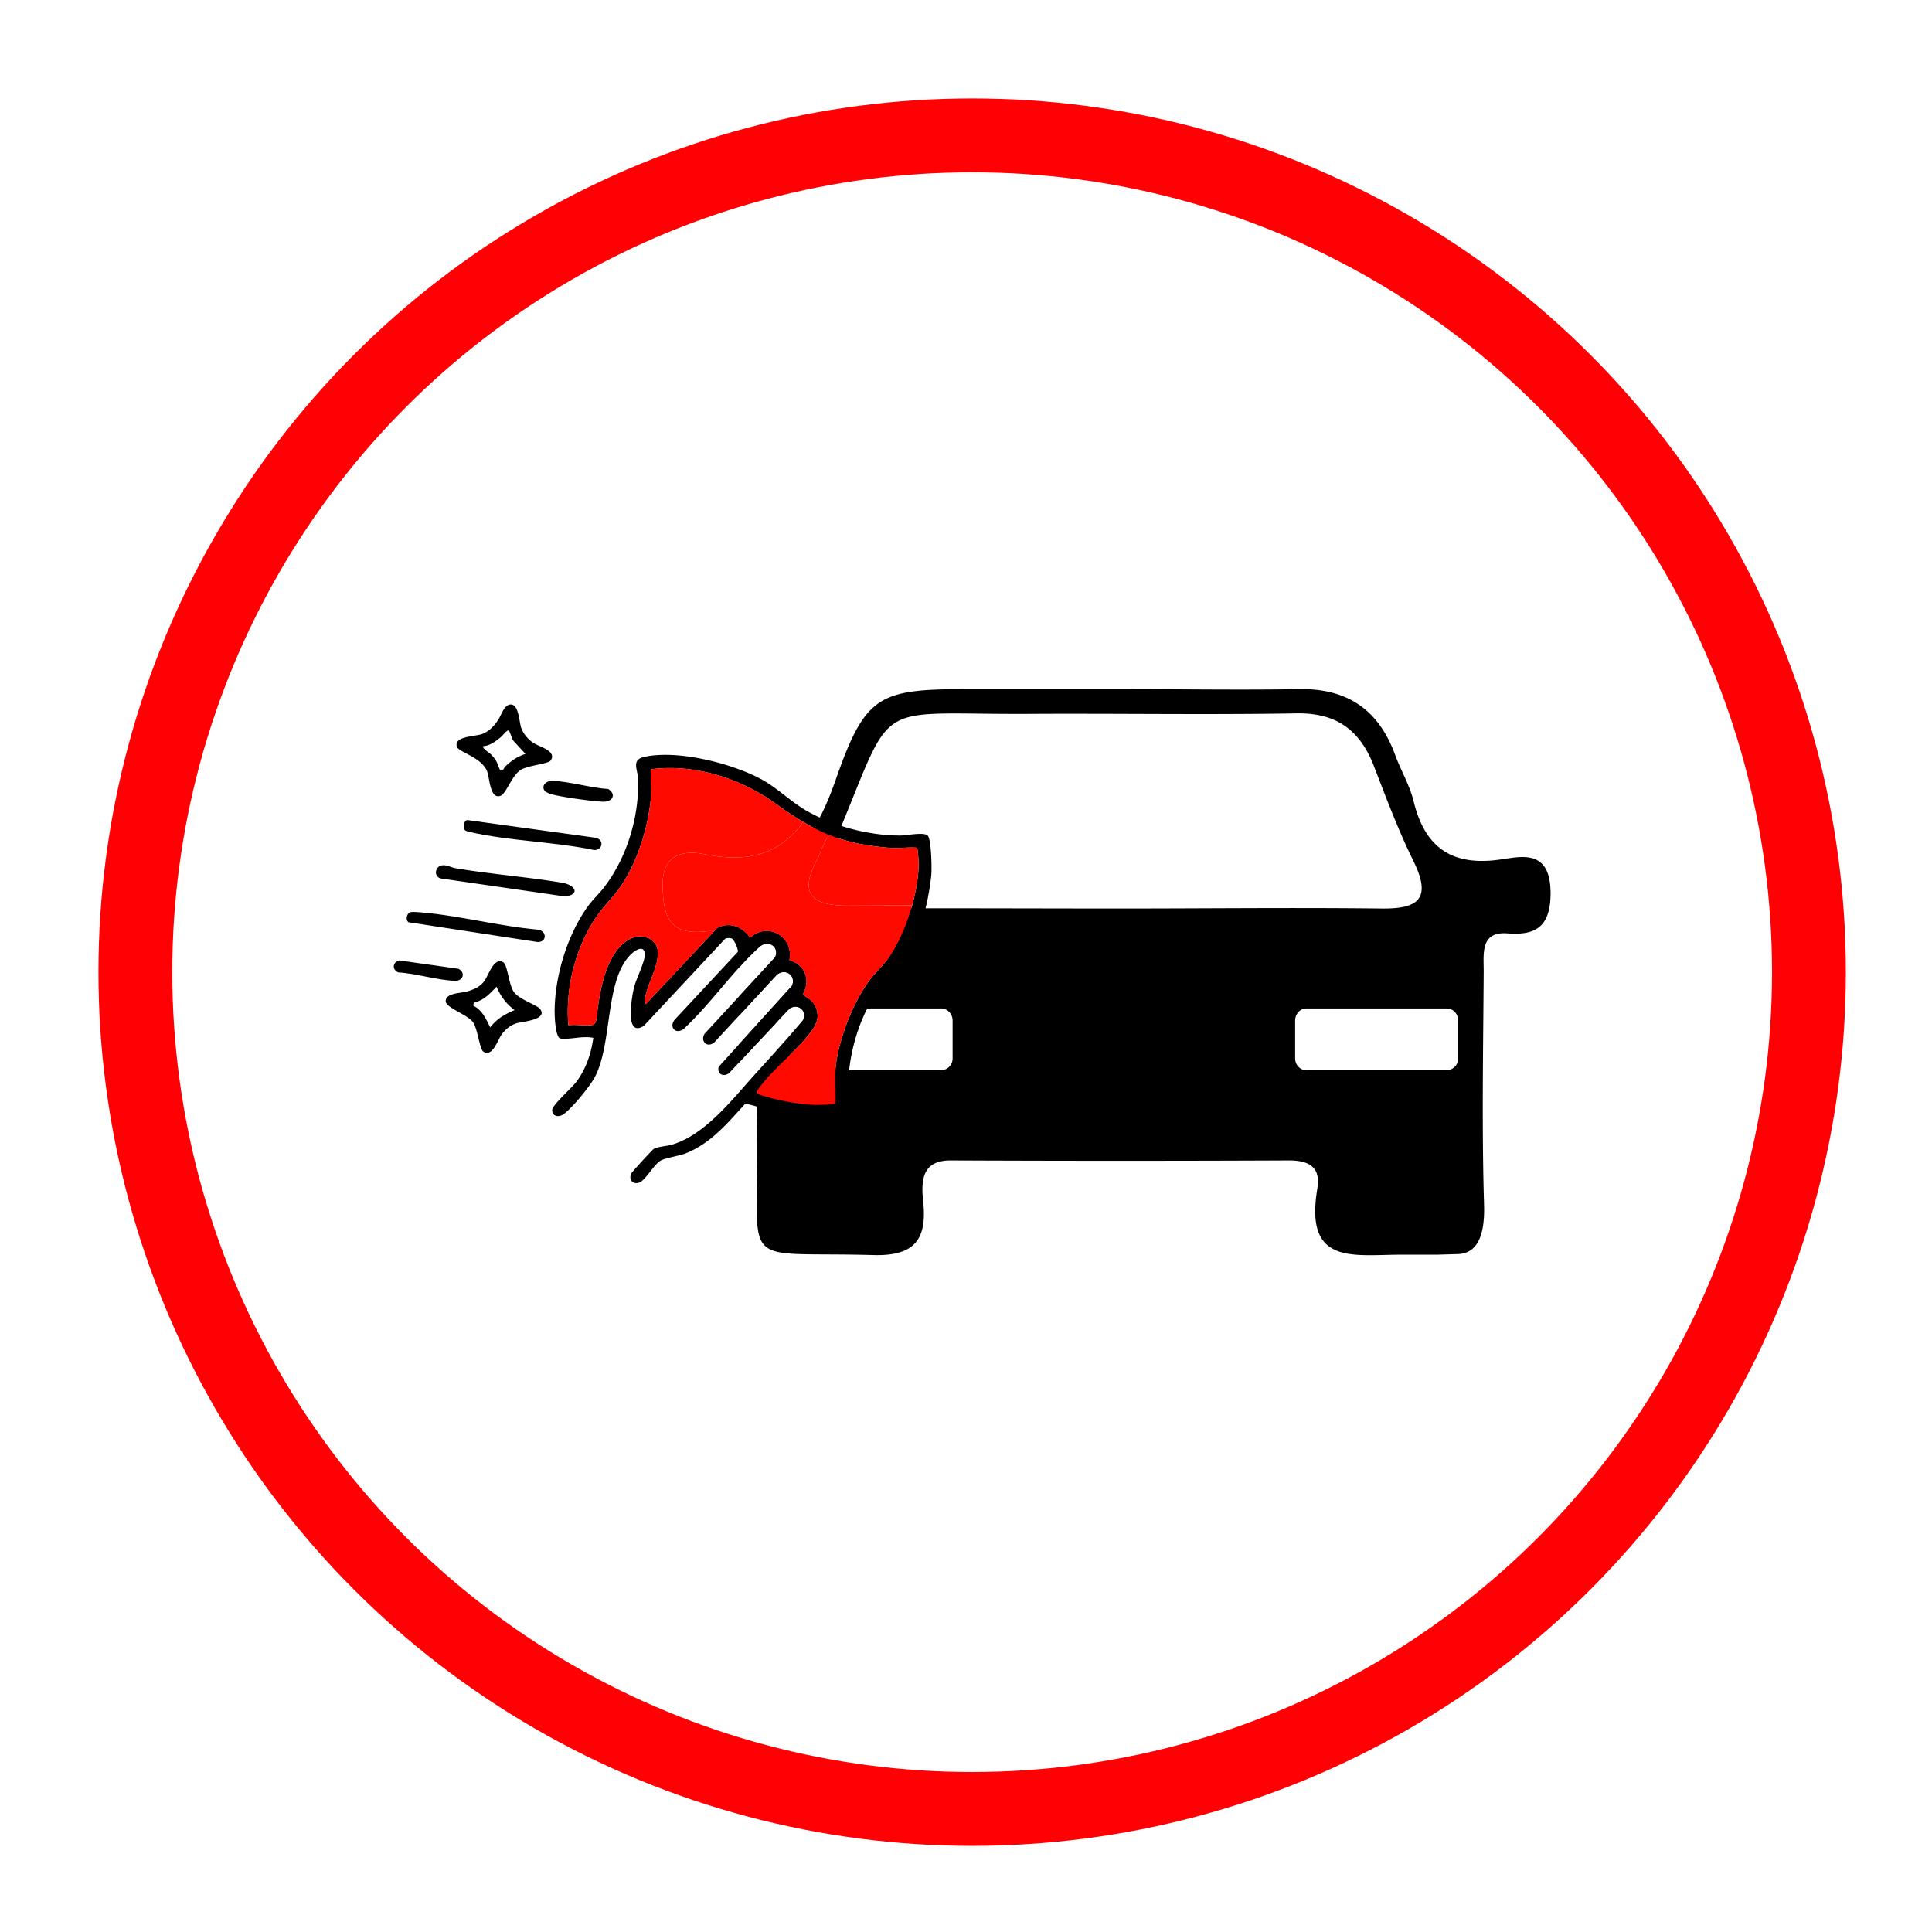
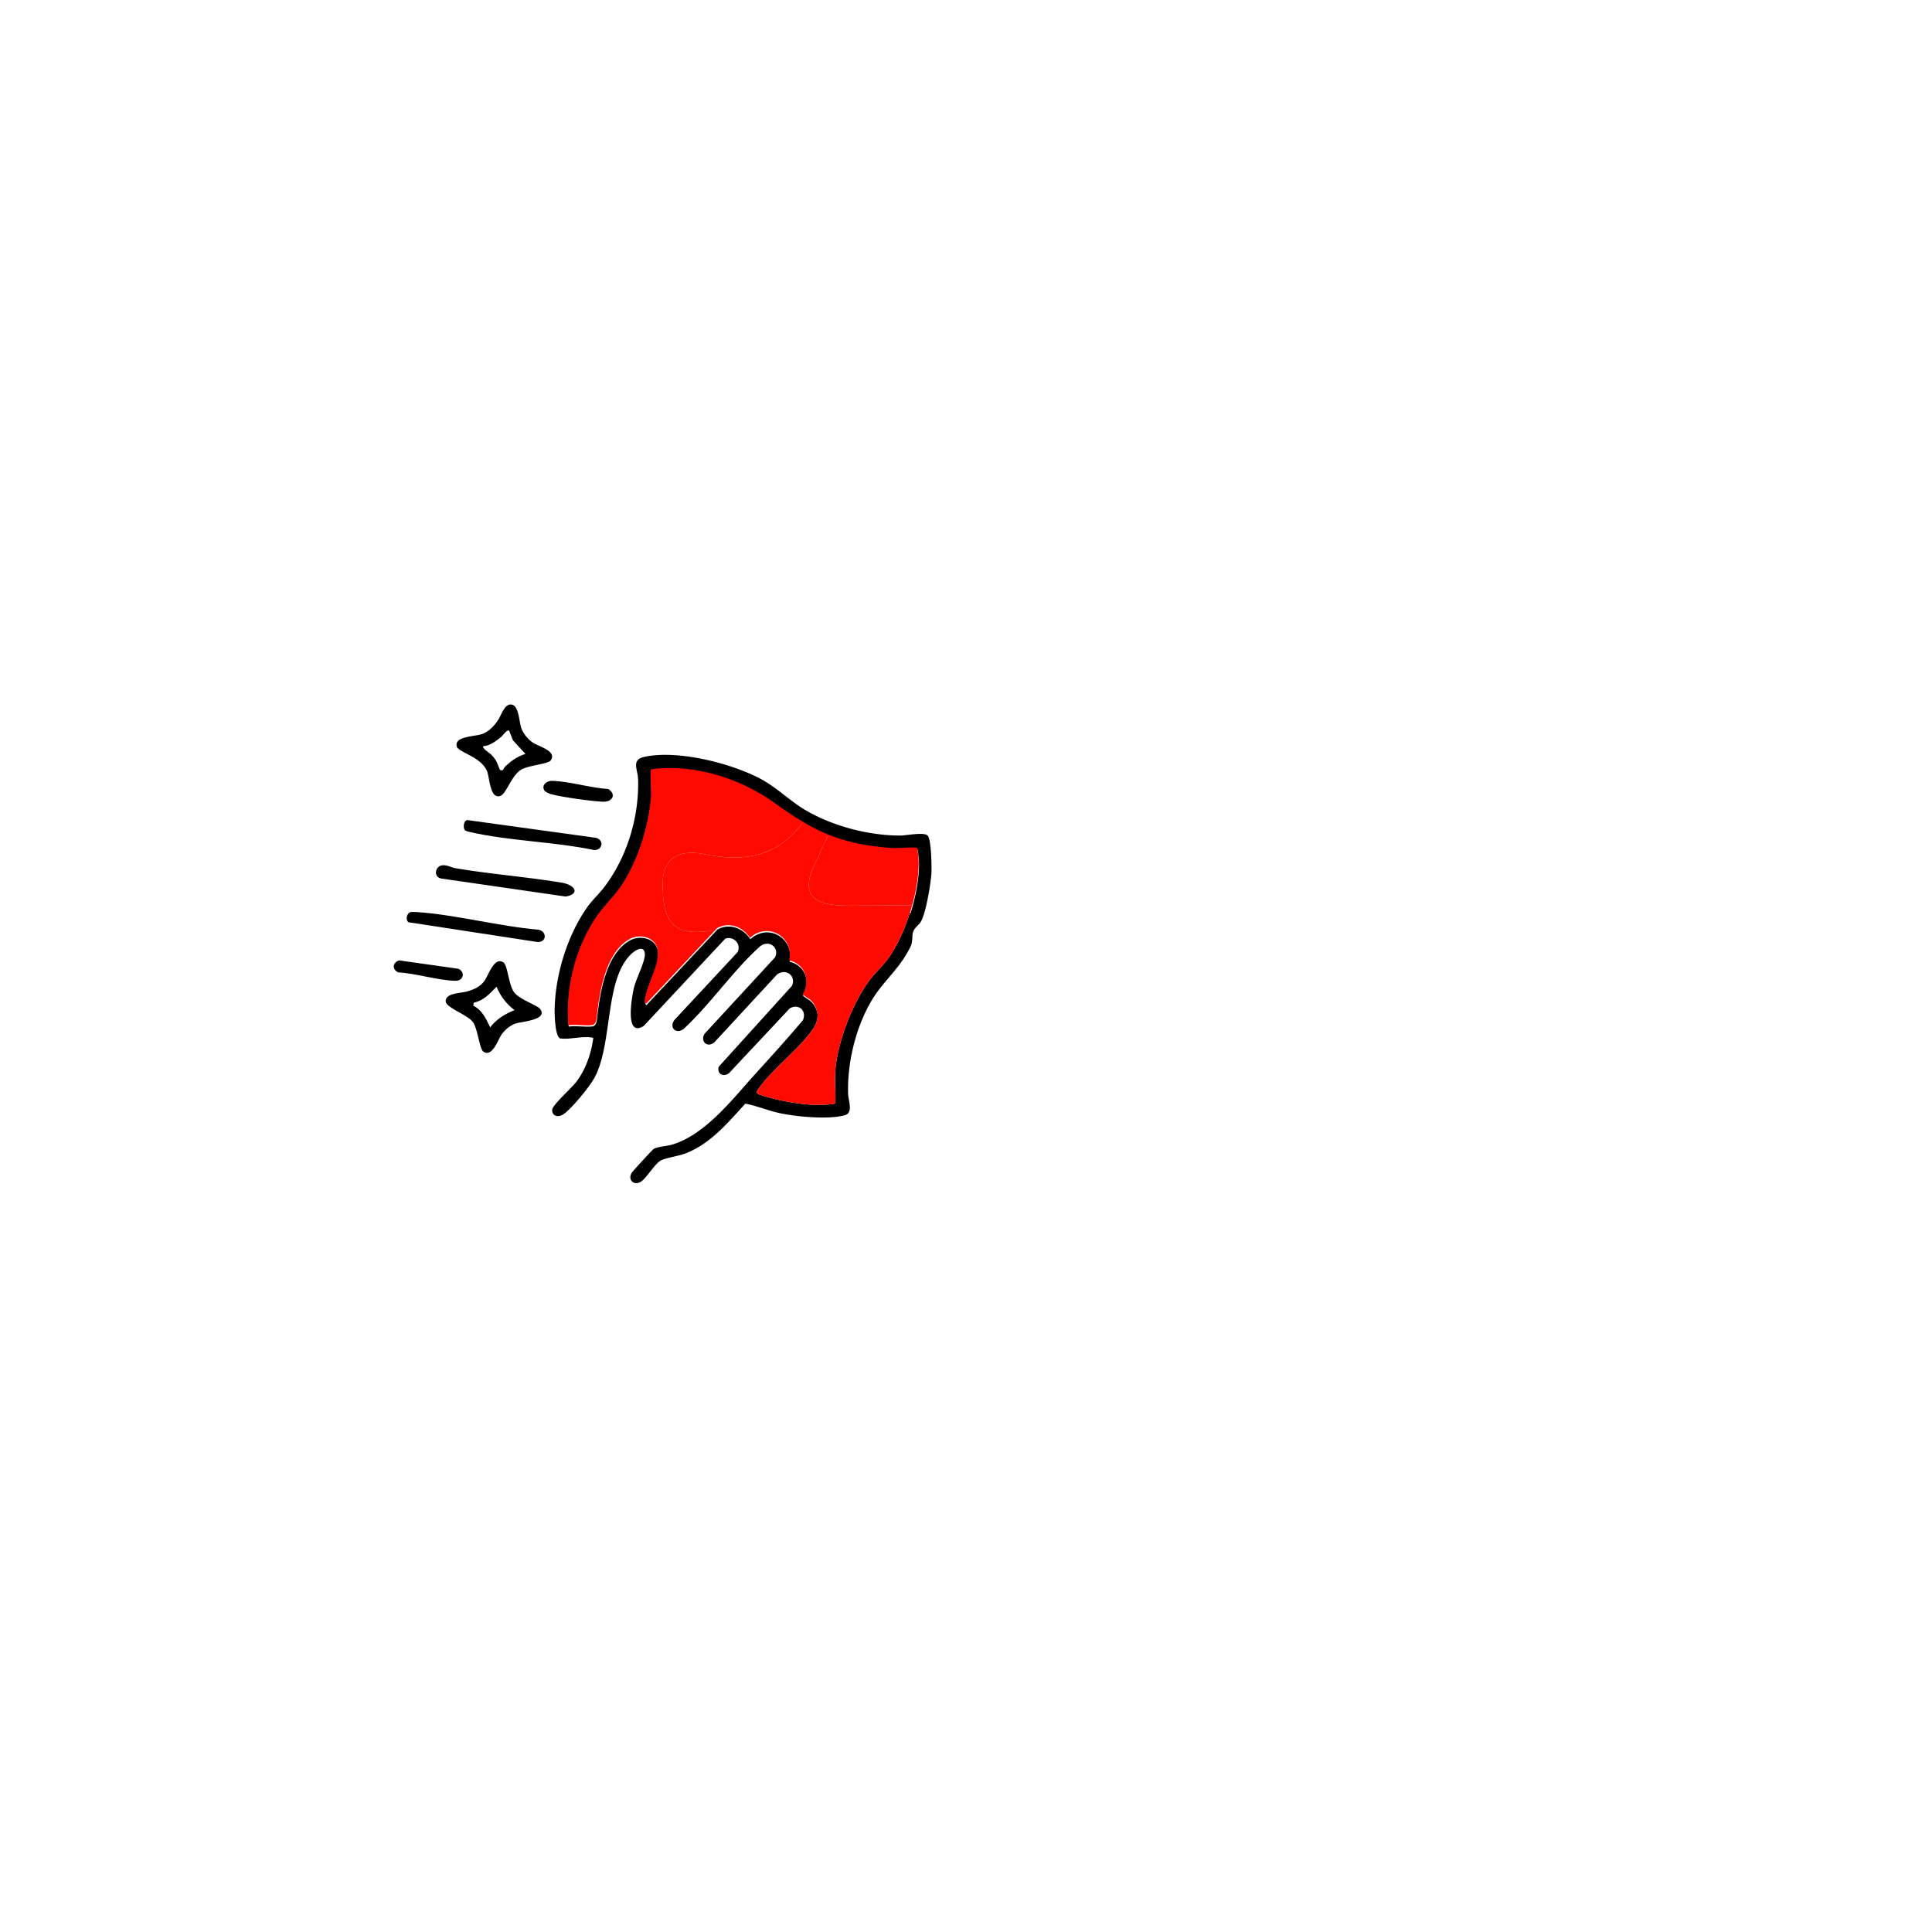
<svg xmlns="http://www.w3.org/2000/svg" width="157" height="157" fill="none">
-   <circle cx="79" cy="79" r="68" stroke="#FF0004" stroke-width="6" />
  <g clip-path="url(#a)">
-     <path fill-rule="evenodd" clip-rule="evenodd" d="M66.174 81.644c-.26-.453-.579-.517-.946-.842.647-1.09.216-2.443-1.091-2.758.402-1.872-1.7-3.178-3.19-1.832-.57-.884-1.677-1.336-2.673-.788l-.231.246c.687.037 1.154.256 1.463.612.234.265.38.606.469 1.007.087.382.12.817.126 1.291a23.342 23.342 0 0 1 1.59-1.611c.743-.675 1.678-.009 1.295.824l-2.915 3.161c-.007.528-.012 1.055-.016 1.581l3.093-3.347c.723-.529 1.576.113 1.206.927l-4.315 4.768c-.002.492-.002.985-.002 1.478l3.028-3.23v-.012c0-.563.448-1.01.979-1.034l.139-.148c.43-.233.82-.126 1.018.146h1.167a2.254 2.254 0 0 0-.194-.439ZM126 72.413c-.071-3.434-2.4-2.799-4.096-2.564-3.821.546-6.117-.87-7.048-4.818-.34-1.302-1.053-2.483-1.501-3.739-1.395-3.75-4.014-5.366-7.809-5.29-4.764.08-9.533 0-14.297 0H78.531c-7.134 0-8.224.512-10.62 7.37-.42 1.19-.861 2.277-1.377 3.213-.145.258-.293.507-.446.74.105.068.209.133.312.196a11.821 11.821 0 0 0 1.482.788c.126-.303.249-.596.366-.882 4.497-10.855 2.634-9.34 15.42-9.415 7.204-.04 14.375.08 21.579-.04 3.119-.081 5.137 1.145 6.343 4.137 1.013 2.605 1.989 5.255 3.228 7.773 1.614 3.233.373 3.987-2.587 3.947-7.061-.082-14.149 0-21.199 0-5.41 0-10.792-.022-16.184-.017H73.84c-.046.185-.096.368-.15.552-.026.094-.055.185-.081.275-.027.091-.057.182-.086.273l-.09.27a12.96 12.96 0 0 1-.227.615 7.676 7.676 0 0 1-.112.281 7.547 7.547 0 0 1-.117.274l-.097.214c-.114.25-.231.49-.356.72-.035.065-.071.128-.107.191a4.762 4.762 0 0 1-.108.187 4.8 4.8 0 0 1-.11.182c-.392.62-.96 1.157-1.37 1.757-.038.056-.075.111-.112.17a12.573 12.573 0 0 0-.785 1.415 13.314 13.314 0 0 0-.202.436c-.048.106-.094.214-.14.324h6.884c.525 0 .937.436.937.991v3.083a.946.946 0 0 1-.937.945h-8.108c-.02.742.044 1.49.014 2.23-.085.096-1.152.126-1.366.12-1.21-.029-2.899-.368-4.035-.806-.296-.115-.178-.266-.044-.471.044-.07.092-.139.14-.21.093-.131.19-.266.296-.398.058-.077.12-.154.183-.231.05-.06.1-.122.152-.18.066-.08.135-.16.206-.24l.152-.17c.058-.067.12-.135.183-.205a.922.922 0 0 1-.082-.382v-.896c-.47.574-.946 1.146-1.421 1.715-.39.469-.798.986-1.229 1.517 0 .471 0 .942.005 1.411.004.802.008 1.6.015 2.401.158 11.243-1.799 9.501 9.461 9.819 3.337.081 4.386-1.262 4.012-4.494-.187-1.82.082-3.239 2.33-3.197 9.155.04 18.27.04 27.426 0 1.578 0 2.587.517 2.286 2.293-1.052 6.257 2.894 5.364 6.864 5.364h2.899l1.656-.048c1.624-.046 2.192-1.584 2.132-3.94-.193-6.35-.07-12.7-.032-19.056 0-1.458-.269-3.232 1.941-3.064 2.406.19 3.535-.64 3.495-3.436H126Zm-7.504 13.61a.95.95 0 0 1-.937.945h-11.408c-.493 0-.904-.437-.904-.946V82.94c0-.553.411-.991.904-.991h11.408c.522 0 .937.436.937.991v3.083Z" fill="#000" />
-     <path d="M75.393 67.909c-.296-.32-1.717-.01-2.23-.01-1.74.006-3.679-.355-5.427-.998a14.18 14.18 0 0 1-2.262-1.055c-1.366-.805-2.383-1.911-3.868-2.66-2.4-1.207-6.546-2.253-9.221-1.687-1.122.239-.552 1.01-.53 1.852.081 3.037-.884 6.282-2.752 8.737-.419.551-.972 1.053-1.387 1.639-1.617 2.295-2.59 5.502-2.643 8.269-.009.443.027 2.202.442 2.39.881.112 1.788-.236 2.7-.05-.175 1.287-.604 2.558-1.408 3.61-.343.45-1.921 1.865-1.934 2.231-.02.545.515.66.943.351.701-.507 2.149-2.27 2.543-3.04 1.438-2.809.776-7.895 2.936-9.96.335-.321 1.053-.763 1.106-.018.043.61-.718 2.03-.889 2.778-.16.704-.781 4.063.796 3.085l6.625-7.091a.797.797 0 0 1 .573 0c.383.147.63.58.469 1.007a.907.907 0 0 1-.038.086l-5.029 5.401c-.612.6-.06 1.348.645.84 1.605-1.483 3.035-3.366 4.548-5.034a23.02 23.02 0 0 1 1.59-1.613c.743-.675 1.678-.009 1.295.824l-2.915 3.161-2.814 3.052c-.37.613.203 1.174.787.704l2.01-2.175 3.094-3.347c.723-.529 1.576.113 1.206.927l-4.315 4.768-1.637 1.809c-.16.604.426.875.873.483l.762-.814 3.028-3.23.979-1.046.139-.148c.43-.233.82-.126 1.018.146.148.204.186.498.05.815-.714.848-1.446 1.68-2.187 2.508-.537.599-1.079 1.197-1.622 1.793-.445.49-.912 1.03-1.403 1.586-1.56 1.759-3.357 3.627-5.45 4.239-.39.113-1.17.156-1.47.344-.114.072-1.73 1.83-1.8 1.964-.31.576.206 1.01.72.722.48-.271 1.122-1.432 1.642-1.737.37-.218 1.493-.377 2.029-.588 1.81-.707 3.082-2.09 4.334-3.468l.524-.574c.958.182 1.921.596 2.899.793 1.368.276 3.813.507 5.159.156.744-.193.315-1.156.296-1.721a12.824 12.824 0 0 1 .044-1.584c.153-1.787.652-3.652 1.444-5.248.15-.305.312-.598.483-.88.816-1.341 2.046-2.383 2.819-3.756.377-.675.402-.698.434-1.384.03-.678.472-.771.713-1.215.146-.267.288-.74.411-1.27.209-.896.367-1.96.413-2.5.043-.508.004-2.856-.29-3.17Zm-1.444 6.247c-.03.098-.063.194-.095.288-.032.094-.064.19-.098.284a17.845 17.845 0 0 1-.261.687c-.032.08-.064.16-.1.238-.041.1-.084.197-.128.293a8.346 8.346 0 0 1-.134.286c-.035.076-.073.151-.11.225-.13.262-.266.512-.406.752l-.123.2a5.392 5.392 0 0 1-.125.195 5.272 5.272 0 0 1-.126.19c-.447.65-1.097 1.211-1.564 1.838l-.128.176a12.77 12.77 0 0 0-.898 1.48c-.051.096-.1.192-.147.29-.029.054-.055.11-.082.166-.056.111-.107.224-.16.339a17.636 17.636 0 0 0-.37.868c-.127.324-.245.651-.352.977-.026.082-.053.162-.078.244-.029.086-.053.172-.08.259-.045.158-.09.313-.13.47a12.69 12.69 0 0 0-.166.693 11.3 11.3 0 0 0-.2 1.307l-.012.18-.009.212-.002.038c-.02.775.05 1.558.017 2.33-.098.102-1.317.13-1.56.126-1.382-.031-3.311-.386-4.61-.843-.338-.12-.202-.278-.05-.493a8.635 8.635 0 0 1 .496-.637c.068-.08.137-.161.21-.242.057-.063.114-.127.173-.188.075-.082.155-.166.235-.25l.173-.178.21-.215c.504-.503 1.036-1.008 1.533-1.517.128-.13.255-.262.374-.392a11.593 11.593 0 0 0 .69-.793c.078-.1.152-.199.224-.298.37-.516.54-.997.423-1.523a1.948 1.948 0 0 0-.028-.11l-.007-.025a2.26 2.26 0 0 0-.194-.439c-.26-.453-.579-.517-.946-.842.647-1.09.216-2.443-1.091-2.758.402-1.872-1.7-3.178-3.19-1.832-.57-.884-1.677-1.336-2.673-.788l-.231.246-5.544 5.903c-.164-.153-.102-.333-.068-.513.216-1.222 1.099-2.522 1.026-3.742-.066-1.096-1.35-1.505-2.274-1.014-1.932 1.03-2.445 4.217-2.664 6.106-.034.293-.043.841-.4.889-.533.07-1.354-.069-1.931.014-.251-2.963.536-6.194 2.203-8.708.675-1.016 1.593-1.827 2.252-2.879 1.272-2.033 2.048-4.61 2.26-6.972.032-.353-.078-2.152.01-2.24 3.491-.465 7.243.734 10.038 2.738a40.869 40.869 0 0 0 1.194.83c.314.21.618.405.918.587l.194.118.012.006c.12.072.239.141.356.206a13.91 13.91 0 0 0 2.226 1.028 14.794 14.794 0 0 0 1.153.35 12.398 12.398 0 0 0 .42.103l.21.047a23.825 23.825 0 0 0 .625.12 17.128 17.128 0 0 0 .712.11l.239.03a21.687 21.687 0 0 0 1.065.108c.737.06 1.497-.065 2.235-.007.085.077.151 1.21.146 1.41-.004.092-.007.186-.013.28-.005.096-.012.192-.02.288-.003.05-.006.098-.012.148-.005.048-.009.097-.016.147l-.012.115c-.007.06-.014.121-.023.183-.01.08-.02.16-.034.241-.01.08-.025.163-.04.245a13.808 13.808 0 0 1-.142.739 16.133 16.133 0 0 1-.395 1.473ZM43.896 81.997c-.225-.31-1.633-.755-2.096-1.334-.477-.596-.533-2.23-.9-2.461-.76-.48-1.212 1.086-1.55 1.531-.351.46-.804.658-1.352.824-.565.17-1.77.115-1.78.801-.005.528 1.76 1.083 2.21 1.698.401.551.539 2.207.86 2.41.738.464 1.16-.966 1.48-1.407.286-.392.669-.72 1.139-.887.454-.16 2.646-.27 1.989-1.175Zm-4.06 1.49c-.339-.673-.645-1.411-1.38-1.762l.047-.245c.82-.185 1.3-.737 1.85-1.298a4.435 4.435 0 0 0 1.46 1.9c-.802.342-1.449.715-1.977 1.405ZM43.313 60.352c-.402-.269-.776-.716-.943-1.158-.185-.491-.19-1.85-.802-1.939-.573-.082-.824.852-1.079 1.237-.32.481-.71.915-1.271 1.142-.572.233-2.38.173-2.087 1.054.146.438 1.923.813 2.427 1.933.247.552.235 2.384 1.122 2.045.457-.174.883-1.603 1.62-2.09.583-.385 2.253-.486 2.456-.785.516-.764-.94-1.103-1.443-1.439Zm-2.24 1.92c-.16.147-.155.428-.432.298-.04-.019-.237-.61-.351-.786a3.361 3.361 0 0 0-.367-.456c-.128-.135-.798-.543-.643-.695.543-.028 1.044-.427 1.448-.754.124-.1.498-.64.648-.498l.306.777 1.017 1.107c-.696.233-1.104.526-1.626 1.007ZM35.927 70.32c.397-.053.728.173 1.08.233 2.864.483 5.822.706 8.664 1.18 1.019.17 1.53.897.301 1.123l-10.047-1.455c-.73-.08-.597-.999 0-1.081h.002Z" fill="#000" />
+     <path d="M75.393 67.909c-.296-.32-1.717-.01-2.23-.01-1.74.006-3.679-.355-5.427-.998a14.18 14.18 0 0 1-2.262-1.055c-1.366-.805-2.383-1.911-3.868-2.66-2.4-1.207-6.546-2.253-9.221-1.687-1.122.239-.552 1.01-.53 1.852.081 3.037-.884 6.282-2.752 8.737-.419.551-.972 1.053-1.387 1.639-1.617 2.295-2.59 5.502-2.643 8.269-.009.443.027 2.202.442 2.39.881.112 1.788-.236 2.7-.05-.175 1.287-.604 2.558-1.408 3.61-.343.45-1.921 1.865-1.934 2.231-.02.545.515.66.943.351.701-.507 2.149-2.27 2.543-3.04 1.438-2.809.776-7.895 2.936-9.96.335-.321 1.053-.763 1.106-.018.043.61-.718 2.03-.889 2.778-.16.704-.781 4.063.796 3.085l6.625-7.091a.797.797 0 0 1 .573 0c.383.147.63.58.469 1.007a.907.907 0 0 1-.038.086l-5.029 5.401c-.612.6-.06 1.348.645.84 1.605-1.483 3.035-3.366 4.548-5.034a23.02 23.02 0 0 1 1.59-1.613c.743-.675 1.678-.009 1.295.824l-2.915 3.161-2.814 3.052c-.37.613.203 1.174.787.704l2.01-2.175 3.094-3.347c.723-.529 1.576.113 1.206.927l-4.315 4.768-1.637 1.809c-.16.604.426.875.873.483l.762-.814 3.028-3.23.979-1.046.139-.148c.43-.233.82-.126 1.018.146.148.204.186.498.05.815-.714.848-1.446 1.68-2.187 2.508-.537.599-1.079 1.197-1.622 1.793-.445.49-.912 1.03-1.403 1.586-1.56 1.759-3.357 3.627-5.45 4.239-.39.113-1.17.156-1.47.344-.114.072-1.73 1.83-1.8 1.964-.31.576.206 1.01.72.722.48-.271 1.122-1.432 1.642-1.737.37-.218 1.493-.377 2.029-.588 1.81-.707 3.082-2.09 4.334-3.468l.524-.574c.958.182 1.921.596 2.899.793 1.368.276 3.813.507 5.159.156.744-.193.315-1.156.296-1.721a12.824 12.824 0 0 1 .044-1.584c.153-1.787.652-3.652 1.444-5.248.15-.305.312-.598.483-.88.816-1.341 2.046-2.383 2.819-3.756.377-.675.402-.698.434-1.384.03-.678.472-.771.713-1.215.146-.267.288-.74.411-1.27.209-.896.367-1.96.413-2.5.043-.508.004-2.856-.29-3.17Zm-1.444 6.247c-.03.098-.063.194-.095.288-.032.094-.064.19-.098.284a17.845 17.845 0 0 1-.261.687c-.032.08-.064.16-.1.238-.041.1-.084.197-.128.293a8.346 8.346 0 0 1-.134.286c-.035.076-.073.151-.11.225-.13.262-.266.512-.406.752l-.123.2a5.392 5.392 0 0 1-.125.195 5.272 5.272 0 0 1-.126.19c-.447.65-1.097 1.211-1.564 1.838l-.128.176a12.77 12.77 0 0 0-.898 1.48c-.051.096-.1.192-.147.29-.029.054-.055.11-.082.166-.056.111-.107.224-.16.339a17.636 17.636 0 0 0-.37.868c-.127.324-.245.651-.352.977-.026.082-.053.162-.078.244-.029.086-.053.172-.08.259-.045.158-.09.313-.13.47a12.69 12.69 0 0 0-.166.693 11.3 11.3 0 0 0-.2 1.307l-.012.18-.009.212-.002.038c-.02.775.05 1.558.017 2.33-.098.102-1.317.13-1.56.126-1.382-.031-3.311-.386-4.61-.843-.338-.12-.202-.278-.05-.493a8.635 8.635 0 0 1 .496-.637c.068-.08.137-.161.21-.242.057-.063.114-.127.173-.188.075-.082.155-.166.235-.25l.173-.178.21-.215c.504-.503 1.036-1.008 1.533-1.517.128-.13.255-.262.374-.392a11.593 11.593 0 0 0 .69-.793c.078-.1.152-.199.224-.298.37-.516.54-.997.423-1.523l-.007-.025a2.26 2.26 0 0 0-.194-.439c-.26-.453-.579-.517-.946-.842.647-1.09.216-2.443-1.091-2.758.402-1.872-1.7-3.178-3.19-1.832-.57-.884-1.677-1.336-2.673-.788l-.231.246-5.544 5.903c-.164-.153-.102-.333-.068-.513.216-1.222 1.099-2.522 1.026-3.742-.066-1.096-1.35-1.505-2.274-1.014-1.932 1.03-2.445 4.217-2.664 6.106-.034.293-.043.841-.4.889-.533.07-1.354-.069-1.931.014-.251-2.963.536-6.194 2.203-8.708.675-1.016 1.593-1.827 2.252-2.879 1.272-2.033 2.048-4.61 2.26-6.972.032-.353-.078-2.152.01-2.24 3.491-.465 7.243.734 10.038 2.738a40.869 40.869 0 0 0 1.194.83c.314.21.618.405.918.587l.194.118.012.006c.12.072.239.141.356.206a13.91 13.91 0 0 0 2.226 1.028 14.794 14.794 0 0 0 1.153.35 12.398 12.398 0 0 0 .42.103l.21.047a23.825 23.825 0 0 0 .625.12 17.128 17.128 0 0 0 .712.11l.239.03a21.687 21.687 0 0 0 1.065.108c.737.06 1.497-.065 2.235-.007.085.077.151 1.21.146 1.41-.004.092-.007.186-.013.28-.005.096-.012.192-.02.288-.003.05-.006.098-.012.148-.005.048-.009.097-.016.147l-.012.115c-.007.06-.014.121-.023.183-.01.08-.02.16-.034.241-.01.08-.025.163-.04.245a13.808 13.808 0 0 1-.142.739 16.133 16.133 0 0 1-.395 1.473ZM43.896 81.997c-.225-.31-1.633-.755-2.096-1.334-.477-.596-.533-2.23-.9-2.461-.76-.48-1.212 1.086-1.55 1.531-.351.46-.804.658-1.352.824-.565.17-1.77.115-1.78.801-.005.528 1.76 1.083 2.21 1.698.401.551.539 2.207.86 2.41.738.464 1.16-.966 1.48-1.407.286-.392.669-.72 1.139-.887.454-.16 2.646-.27 1.989-1.175Zm-4.06 1.49c-.339-.673-.645-1.411-1.38-1.762l.047-.245c.82-.185 1.3-.737 1.85-1.298a4.435 4.435 0 0 0 1.46 1.9c-.802.342-1.449.715-1.977 1.405ZM43.313 60.352c-.402-.269-.776-.716-.943-1.158-.185-.491-.19-1.85-.802-1.939-.573-.082-.824.852-1.079 1.237-.32.481-.71.915-1.271 1.142-.572.233-2.38.173-2.087 1.054.146.438 1.923.813 2.427 1.933.247.552.235 2.384 1.122 2.045.457-.174.883-1.603 1.62-2.09.583-.385 2.253-.486 2.456-.785.516-.764-.94-1.103-1.443-1.439Zm-2.24 1.92c-.16.147-.155.428-.432.298-.04-.019-.237-.61-.351-.786a3.361 3.361 0 0 0-.367-.456c-.128-.135-.798-.543-.643-.695.543-.028 1.044-.427 1.448-.754.124-.1.498-.64.648-.498l.306.777 1.017 1.107c-.696.233-1.104.526-1.626 1.007ZM35.927 70.32c.397-.053.728.173 1.08.233 2.864.483 5.822.706 8.664 1.18 1.019.17 1.53.897.301 1.123l-10.047-1.455c-.73-.08-.597-.999 0-1.081h.002Z" fill="#000" />
    <path d="M37.76 67.434c-.136-.178-.092-.762.22-.793l10.455 1.444c.673.183.543 1.009-.155.993-3.221-.678-6.88-.731-10.053-1.457-.142-.033-.38-.07-.468-.185l.002-.002ZM33.288 74.15c.108-.062.45-.043.594-.033 3.208.221 6.629 1.153 9.863 1.432.706.123.706 1.019-.06 1.003l-10.504-1.611c-.234-.207-.132-.654.108-.791h-.002ZM44.254 64.257c-.285-.413.13-.819.621-.803 1.428.044 3.099.572 4.556.664.673.425.361 1.067-.446 1.031-.974-.044-3.251-.365-4.186-.604-.14-.036-.476-.185-.545-.288ZM32.435 78.044l4.815.682c.587.274.411.987-.24.975-1.432-.028-3.183-.603-4.652-.682-.511-.242-.467-.809.075-.973l.002-.002Z" fill="#000" />
    <path d="M74.12 73.58a16.564 16.564 0 0 1-.266.864c-.032.094-.064.19-.098.284a13.41 13.41 0 0 1-.361.925c-.041.1-.084.197-.128.293a8.349 8.349 0 0 1-.134.286c-.035.076-.073.151-.11.225-.13.262-.266.512-.406.752l-.123.2c-.041.067-.082.132-.125.195a5.056 5.056 0 0 1-.126.19c-.447.65-1.097 1.211-1.564 1.838a13.915 13.915 0 0 0-.255.358c-.27.396-.528.834-.77 1.298-.052.096-.1.192-.148.29-.029.054-.056.11-.082.166-.056.111-.107.224-.16.339a17.825 17.825 0 0 0-.722 1.844c-.026.083-.053.163-.078.245-.029.086-.054.172-.08.259-.047.158-.09.313-.13.47-.038.136-.07.272-.102.407a13.964 13.964 0 0 0-.192.99 11.548 11.548 0 0 0-.071.603 8.369 8.369 0 0 0-.021.392c0 .012-.003.024-.003.038-.02.775.05 1.558.017 2.33-.098.102-1.317.13-1.56.126-1.382-.031-3.311-.386-4.61-.843-.338-.12-.202-.278-.05-.493a8.63 8.63 0 0 1 .496-.637 8.389 8.389 0 0 1 .383-.43c.075-.082.155-.166.235-.25l.173-.178.21-.215c.504-.503 1.036-1.008 1.533-1.517.128-.13.255-.262.374-.392a11.644 11.644 0 0 0 .69-.793c.078-.1.152-.199.224-.298.37-.516.54-.997.423-1.523a1.948 1.948 0 0 0-.028-.11l-.007-.025a2.254 2.254 0 0 0-.194-.439c-.26-.453-.579-.517-.946-.842.647-1.09.216-2.443-1.091-2.758.402-1.872-1.7-3.178-3.19-1.832-.57-.884-1.678-1.336-2.673-.788l-.231.246a4.753 4.753 0 0 0-.85.033c-2.917.283-3.3-1.452-3.343-3.723-.044-2.549 1.626-2.93 3.473-2.549 3.977.793 6.295-.358 7.946-2.638.12.072.239.14.356.206a13.898 13.898 0 0 0 1.692.824c-.182.394-.372.803-.572 1.228-.126.248-.169.536-.338.79-1.59 2.928-.3 3.795 2.698 3.754 1.674-.009 3.344-.014 5.015-.016Z" fill="#FF0A00" />
    <path d="M61.822 88.231Z" fill="#A90F09" />
    <path d="m65.257 66.787.012.006c-1.65 2.28-3.97 3.431-7.946 2.638-1.847-.38-3.517 0-3.472 2.549.042 2.27.425 4.006 3.342 3.723.315-.038.599-.048.85-.032l-5.544 5.901c-.164-.152-.102-.332-.068-.512.216-1.222 1.099-2.522 1.026-3.742-.066-1.096-1.35-1.505-2.274-1.014-1.932 1.03-2.445 4.217-2.664 6.106-.034.293-.043.84-.4.889-.533.07-1.354-.069-1.931.014-.251-2.963.536-6.194 2.203-8.708.675-1.016 1.593-1.827 2.252-2.879 1.272-2.033 2.048-4.61 2.26-6.972.032-.353-.078-2.152.01-2.24 3.491-.465 7.243.734 10.038 2.738a40.356 40.356 0 0 0 1.194.83c.314.21.618.405.918.587l.194.118ZM74.656 70.298c-.004.092-.007.186-.013.28a14.623 14.623 0 0 1-.032.436c-.005.048-.009.097-.016.147l-.012.115c-.007.06-.014.121-.023.183a5.56 5.56 0 0 1-.034.241c-.013.08-.025.163-.04.245a13.808 13.808 0 0 1-.311 1.432 6.698 6.698 0 0 1-.055.202c-1.67 0-3.341.007-5.015.016-2.999.04-4.288-.826-2.698-3.755.17-.253.212-.54.338-.79.2-.424.39-.833.572-1.227a11.726 11.726 0 0 0 1.517.51 4.854 4.854 0 0 0 .203.053c.127.035.255.065.387.095l.21.046c.14.03.285.058.43.085l.195.035a17.12 17.12 0 0 0 .712.11l.239.03a21.662 21.662 0 0 0 1.065.108c.737.06 1.497-.065 2.235-.007.085.077.151 1.21.146 1.41Z" fill="#FF0A00" />
  </g>
  <defs>
    <clipPath id="a">
      <path fill="#fff" transform="translate(32 56)" d="M0 0h94v46H0z" />
    </clipPath>
  </defs>
</svg>